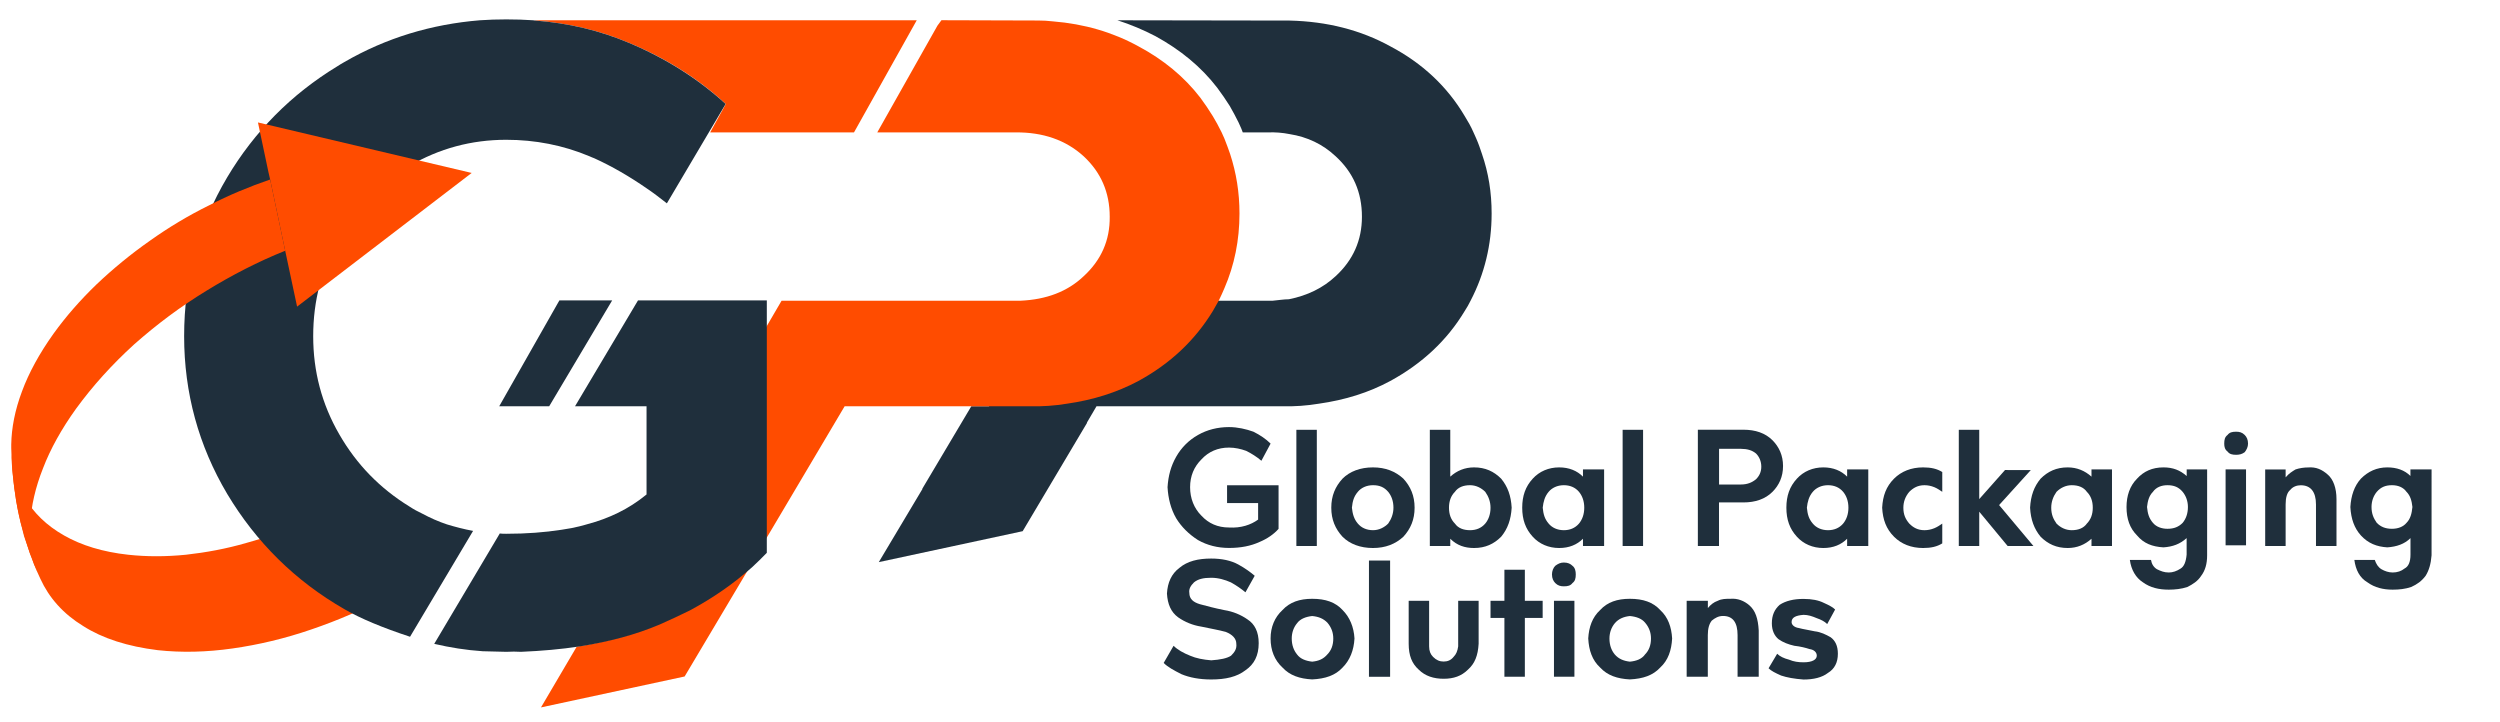
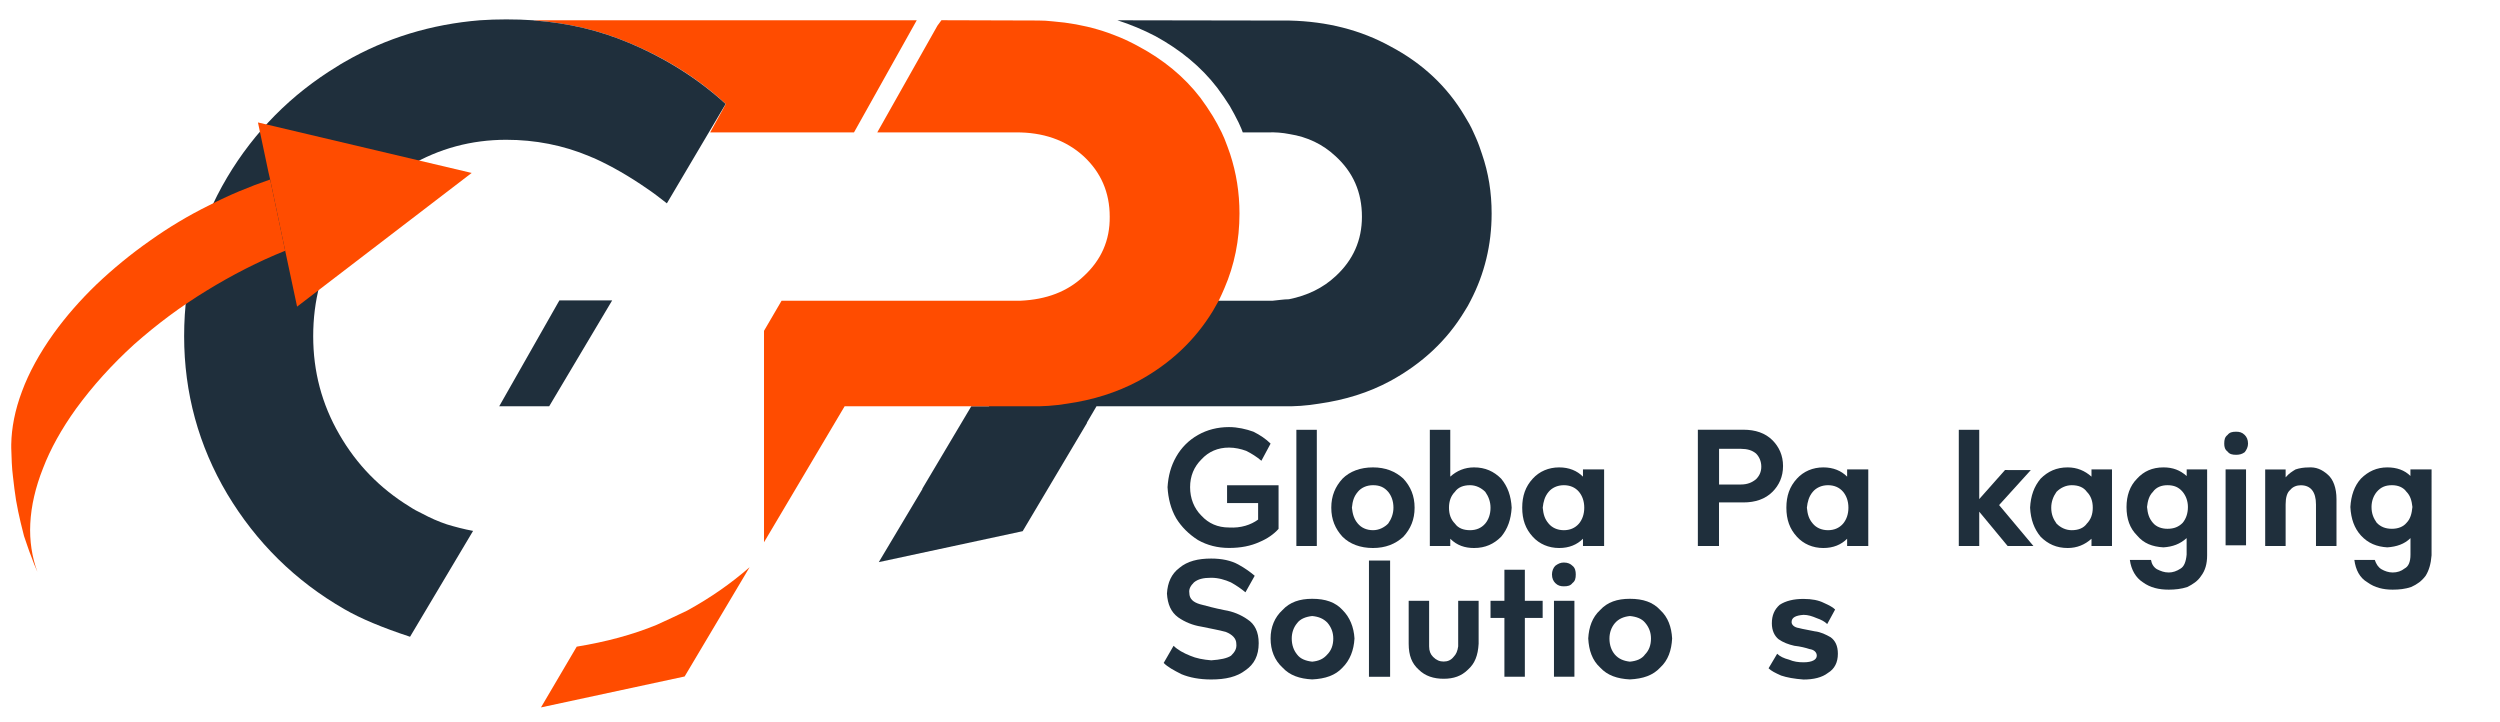
<svg xmlns="http://www.w3.org/2000/svg" version="1.1" id="Livello_1" x="0px" y="0px" viewBox="1836 -196.1 4267.3 1232" style="enable-background:new 1836 -196.1 4267.3 1232;" xml:space="preserve">
  <style type="text/css">
	.st0{fill:#FF4C00;}
	.st1{fill:#1F2F3C;}
</style>
  <g>
    <g>
-       <path class="st0" d="M2361.6,692.7c-34.9,15.5-69.3,28.1-104.6,37.8c-34.9,10.2-69.8,16.5-103.7,20.3c-34.4,3.4-66.9,3.4-98.4,0    c-43.6-4.8-79.9-16-109.5-32.9c-30-17-52.3-38.8-67.3-64.9c-12.6-22.3-19.9-47-22.3-73.6c0.5,9.2,1,18.4,1.5,27.6    c1,13.1,2.4,26.6,4.8,41.2c1.9,14.5,4.8,30.5,9.2,48c3.4,12.1,6.3,22.3,8.7,30c2.4,8.2,4.8,15.5,6.8,21.8    c2.4,5.8,4.8,12.6,7.3,19.4c2.9,6.8,6.3,15,10.7,24.2c15,32.9,39.2,60.1,73.2,80.9c33.4,21.3,76.1,34.9,127.4,41.2    c40.7,4.4,83.3,3.4,127.4-2.9c44.6-6.3,89.6-17,134.7-32.5c45.5-15.5,89.6-34.4,133.2-58.1l-38.8-180.7    C2429.4,659.7,2396,677.6,2361.6,692.7z" />
-     </g>
+       </g>
  </g>
  <path class="st1" d="M4336.3,2.3c-30-50.9-72.7-90.6-126.9-119.2c-50.9-28.1-108.5-42.6-172-44.1l-294.1-0.5  c22.8,7.3,44.6,16.5,64.9,27.1c42.6,23.3,78,52.3,105.6,88.2c7.3,9.7,14.5,20.3,21.3,31c5.3,9.2,10.2,18.4,15,28.1  c1.5,3.4,2.9,6.8,4.8,10.7c0.5,1.5,1.5,3.9,2.4,6.3h42.6c13.1-0.5,25.2,0.5,37.3,2.9c30.5,4.8,56.7,17.4,78,37.3  c30.5,27.6,45.5,62,45.5,103.7c0,40.2-15,74.1-45.1,101.7c-21.3,19.9-48,32.9-79.5,39.2c-4.8,0-9.2,0.5-14.1,1  c-4.4,0.5-9.2,1-13.6,1.5c-2.9,0-5.8,0-8.7,0h-115.3c-250,98.4-370.6,157.5-361.9,176.8c0.5,1.5,1,2.4,1.9,3.4h-30.5l-83.8,141h0.5  l-74.6,125l245.6-52.8l110-185.1h-0.5l16.5-28.1H4024c21.8,0.5,42.6-1,63-4.4c44.6-6.3,85.3-18.9,122.1-38.8  c54.3-29.6,96.9-69.3,126.9-119.2c3.9-5.8,7.3-12.1,10.2-17.9c23.7-45.5,35.9-95.4,35.9-148.7c0-35.9-5.3-69.3-16.5-101.7  c-2.9-8.7-5.8-17.4-9.7-26.2c-1.5-3.9-3.4-7.3-4.8-10.7C4347,20.2,4341.7,11,4336.3,2.3z" />
  <path class="st1" d="M2880.9,316.7h-90.1l-102.7,180.7h85.3L2880.9,316.7z" />
  <g>
    <path class="st0" d="M3293.7,29.9l107.1-191.4h-652.6c0.5,0.5,1,0.5,1.5,0.5c56.7,4.4,110.5,17,160.4,38.3   c63.5,26.6,118.7,61.5,164.7,104.2l-26.6,48.4H3293.7z" />
  </g>
  <g>
    <path class="st0" d="M3935.7,66.7c-2.9-8.7-6.3-17.4-9.7-26.2c-1.9-3.9-3.4-7.3-4.8-10.7c-4.8-9.7-9.7-18.9-15-27.6   c-6.8-11.1-14.1-21.8-21.3-31.5c-27.6-35.9-63-64.9-105.6-87.7c-44.1-24.2-92.5-38.3-145.8-42.6c-8.7-1-17-1.5-25.7-1.5   c0,0-0.5,0-1.5,0l-163.3-0.5l-6.8,9.2L3333.4,29.9h235.9c47-0.5,85.8,13.1,115.8,40.2c30,27.6,45.1,62,45.1,103.7   c0.5,40.2-14.5,74.1-44.6,101.7c-27.6,26.2-63.5,39.7-107.6,41.7c-2.9,0-5.8,0-8.7,0h-399.2l-30,51.4v360.9l137.6-232.1h315.9   c21.8,0.5,43.1-1,63.5-4.4c44.1-6.3,84.8-18.9,122.1-38.8c54.3-29.6,96.4-69.3,126.9-119.2c3.4-5.8,6.8-12.1,10.2-17.9   c3.4-7.3,6.8-14.1,9.7-21.3c17-39.2,25.7-81.9,25.7-127.4C3951.7,132.6,3946.3,99.2,3935.7,66.7z" />
  </g>
  <g>
    <path class="st0" d="M3008.8,846.2c-17,8.2-33.9,16-51.8,24.2c-41.2,17-86.7,29.1-136.6,37.3l-61,103.7l245.2-52.8l110.9-186.5   C3083.9,799.7,3048.6,824.4,3008.8,846.2z" />
  </g>
  <g>
    <path class="st1" d="M3949.6,767.4c-12.4-6.8-28.2-10.1-46.2-10.1c-22.5,0-40.6,4.5-54.1,15.8c-13.5,10.1-20.3,24.8-21.4,44   c1.1,18,6.8,31.6,19.2,40.6c11.3,7.9,24.8,13.5,39.5,15.8c15.8,3.4,29.3,5.6,41.7,9c11.3,4.5,18,11.3,18,20.3   c1.1,9-3.4,14.7-9,20.3c-6.8,4.5-18,6.8-33.8,7.9c-13.5-1.1-25.9-3.4-36.1-7.9c-11.3-4.5-21.4-10.1-28.2-16.9l-16.9,29.3   c6.8,6.8,16.9,12.4,30.4,19.2c13.5,5.6,30.4,9,50.7,9c24.8,0,44-4.5,58.6-15.8c14.7-10.1,22.5-24.8,22.5-46.2   c0-19.2-6.8-32.7-19.2-40.6c-11.3-7.9-24.8-13.5-39.5-15.8c-16.9-3.4-29.3-6.8-41.7-10.1c-11.3-3.4-18-9-18-19.2   c-1.1-6.8,2.3-12.4,7.9-18c6.8-5.6,15.8-7.9,29.3-7.9c12.4,0,23.7,3.4,33.8,7.9c10.1,5.6,18,11.3,24.8,16.9l15.8-28.2   C3971,781,3962,774.2,3949.6,767.4z" />
    <path class="st1" d="M4025.1,845.2c-13.5,12.4-20.3,29.3-20.3,48.5c0,20.3,6.8,37.2,20.3,49.6c12.4,13.5,29.3,19.2,50.7,20.3   c22.5-1.1,39.5-6.8,51.9-20.3c12.4-12.4,19.2-29.3,20.3-49.6c-1.1-19.2-7.9-36.1-20.3-48.5c-12.4-13.5-29.3-19.2-51.9-19.2   C4054.4,826,4037.5,831.7,4025.1,845.2z M4040.9,893.7c0-10.1,3.4-19.2,9-25.9c5.6-7.9,15.8-11.3,25.9-12.4   c11.3,1.1,19.2,4.5,25.9,11.3c6.8,7.9,10.1,16.9,10.1,27.1c0,11.3-3.4,20.3-10.1,27.1c-6.8,7.9-14.7,11.3-25.9,12.4   c-10.1-1.1-20.3-4.5-25.9-12.4C4044.3,914,4040.9,905,4040.9,893.7z" />
    <path class="st1" d="M4208.8,760.7h-36.1v198.4h36.1V760.7z" />
    <path class="st1" d="M4275.4,829.4h-34.9v73.3c0,20.3,5.6,33.8,16.9,44c11.3,11.3,25.9,15.8,42.8,15.8c16.9,0,30.4-4.5,41.7-15.8   c11.3-10.1,16.9-23.7,18-44v-73.3H4325v77.8c-1.1,7.9-3.4,13.5-7.9,18c-4.5,5.6-10.1,7.9-16.9,7.9s-12.4-2.3-18-7.9   c-4.5-4.5-6.8-10.1-6.8-18L4275.4,829.4L4275.4,829.4z" />
    <path class="st1" d="M4438.8,829.4v-53h-34.9v53h-23.7v29.3h23.7V959h34.9V858.7h30.4v-29.3H4438.8z" />
    <path class="st1" d="M4490.7,769.7c-3.4,3.4-5.6,9-5.6,14.7c0,6.8,2.3,11.3,5.6,14.7c4.5,4.5,9,5.6,14.7,5.6   c6.8,0,11.3-1.1,14.7-5.6c4.5-3.4,5.6-7.9,5.6-14.7c0-5.6-1.1-11.3-5.6-14.7c-3.4-3.4-7.9-5.6-14.7-5.6   C4499.7,764,4495.2,766.3,4490.7,769.7z" />
    <path class="st1" d="M4523.4,829.4h-34.9V959h34.9V829.4z" />
    <path class="st1" d="M4690.2,893.7c-1.1-19.2-6.8-36.1-20.3-48.5c-12.4-13.5-29.3-19.2-51.9-19.2c-21.4,0-38.3,5.6-50.7,19.2   c-13.5,12.4-19.2,29.3-20.3,48.5c1.1,20.3,6.8,37.2,20.3,49.6c12.4,13.5,29.3,19.2,50.7,20.3c22.5-1.1,39.5-6.8,51.9-20.3   C4683.4,930.9,4689.1,914,4690.2,893.7z M4618.1,855.4c11.3,1.1,20.3,4.5,25.9,11.3c6.8,7.9,10.1,16.9,10.1,27.1   c0,11.3-3.4,20.3-10.1,27.1c-5.6,7.9-14.7,11.3-25.9,12.4c-10.1-1.1-19.2-4.5-25.9-12.4c-5.6-6.8-9-15.8-9-27.1   c0-10.1,3.4-19.2,9-25.9C4598.9,859.9,4607.9,856.5,4618.1,855.4z" />
-     <path class="st1" d="M4751.1,829.4H4715V959h36.1v-71c0-11.3,2.3-19.2,6.8-24.8c5.6-4.5,11.3-7.9,19.2-7.9   c16.9,0,24.8,11.3,24.8,32.7v71h36.1v-78.9c-1.1-20.3-5.6-33.8-15.8-42.8c-9-7.9-20.3-12.4-32.7-11.3c-7.9,0-14.7,0-21.4,3.4   c-6.8,2.3-12.4,6.8-16.9,12.4v-12.4H4751.1z" />
    <path class="st1" d="M4860.4,867.8c0,12.4,4.5,21.4,11.3,27.1c7.9,5.6,16.9,9,27.1,11.3c10.1,1.1,19.2,3.4,25.9,5.6   c7.9,1.1,12.4,5.6,12.4,11.3c0,6.8-7.9,11.3-22.5,11.3c-9,0-16.9-1.1-24.8-4.5c-9-2.3-15.8-5.6-20.3-10.1l-14.7,24.8   c4.5,4.5,11.3,7.9,21.4,12.4c10.1,3.4,22.5,5.6,38.3,6.8c16.9,0,31.6-3.4,41.7-11.3c11.3-6.8,16.9-18,16.9-32.7   c0-13.5-4.5-22.5-12.4-28.2c-7.9-4.5-16.9-9-27.1-10.1c-10.1-2.3-19.2-3.4-27.1-5.6c-7.9-1.1-12.4-5.6-12.4-10.1   c0-7.9,6.8-11.3,20.3-12.4c7.9,0,14.7,2.3,22.5,5.6c6.8,2.3,13.5,5.6,18,10.1l13.5-24.8c-3.4-3.4-9-6.8-19.2-11.3   c-9-4.5-20.3-6.8-34.9-6.8c-16.9,0-30.4,3.4-40.6,10.1C4864.9,844.1,4860.4,854.2,4860.4,867.8z" />
    <g>
      <path class="st1" d="M4004.8,561.1c-7.9-7.9-18-14.7-29.3-20.3c-12.4-4.5-27.1-7.9-41.7-7.9c-19.2,0-37.2,4.5-53,13.5    s-28.2,21.4-37.2,37.2s-13.5,32.7-14.7,51.9c1.1,19.2,5.6,37.2,14.7,53c9,14.7,21.4,27.1,37.2,37.2c15.8,9,33.8,13.5,53,13.5    c20.3,0,37.2-3.4,51.9-10.1c13.5-5.6,24.8-13.5,32.7-22.5v-74.4h-87.9v30.4h53v28.2c-12.4,9-29.3,14.7-49.6,13.5    c-19.2,0-34.9-6.8-47.3-20.3c-12.4-12.4-19.2-29.3-19.2-48.5s6.8-34.9,19.2-47.3c12.4-13.5,28.2-20.3,47.3-20.3    c10.1,0,20.3,2.3,29.3,5.6c9,4.5,18,10.1,25.9,16.9L4004.8,561.1z" />
    </g>
    <g>
      <path class="st1" d="M4083.7,735.9V537.5h-34.9v198.4H4083.7z" />
    </g>
    <g>
      <path class="st1" d="M4231.4,720.1c12.4-13.5,19.2-29.3,19.2-49.6s-6.8-36.1-19.2-49.6c-13.5-12.4-30.4-19.2-51.9-19.2    s-39.5,6.8-51.9,19.2c-12.4,13.5-19.2,29.3-19.2,49.6s6.8,36.1,19.2,49.6c12.4,12.4,30.4,19.2,51.9,19.2    S4217.9,732.5,4231.4,720.1z M4205.5,643.4c5.6,6.8,9,15.8,9,27.1c0,10.1-3.4,19.2-9,27.1c-6.8,6.8-15.8,11.3-25.9,11.3    c-11.3,0-20.3-4.5-25.9-11.3c-6.8-7.9-9-16.9-10.1-27.1c1.1-11.3,3.4-19.2,10.1-27.1c5.6-6.8,14.7-11.3,25.9-11.3    S4198.7,635.5,4205.5,643.4z" />
    </g>
    <g>
      <path class="st1" d="M4416.3,670.5c-1.1-20.3-6.8-36.1-18-49.6c-12.4-12.4-27.1-19.2-46.2-19.2c-15.8,0-29.3,5.6-40.6,15.8v-80    h-34.9v198.4h34.9v-12.4c11.3,11.3,24.8,15.8,40.6,15.8c19.2,0,33.8-6.8,46.2-19.2C4409.5,706.6,4415.1,690.8,4416.3,670.5z     M4371.2,643.4c5.6,7.9,9,16.9,9,27.1c0,11.3-3.4,20.3-9,27.1c-6.8,7.9-15.8,11.3-25.9,11.3c-11.3,0-20.3-3.4-25.9-11.3    c-6.8-6.8-10.1-15.8-10.1-27.1s3.4-20.3,10.1-27.1c5.6-7.9,14.7-11.3,25.9-11.3C4355.4,632.1,4364.4,636.7,4371.2,643.4z" />
    </g>
    <g>
      <path class="st1" d="M4574.1,735.9V605.1H4538v12.4c-10.1-10.1-23.7-15.8-40.6-15.8c-18,0-33.8,6.8-45.1,19.2    c-12.4,13.5-18,29.3-18,49.6s5.6,36.1,18,49.6c11.3,12.4,27.1,19.2,45.1,19.2c16.9,0,30.4-5.6,40.6-15.8v12.4H4574.1z     M4505.3,632.1c10.1,0,19.2,3.4,25.9,11.3c5.6,6.8,9,15.8,9,27.1s-3.4,20.3-9,27.1c-6.8,7.9-15.8,11.3-25.9,11.3    c-11.3,0-20.3-4.5-25.9-11.3c-6.8-7.9-9-15.8-10.1-27.1c1.1-10.1,3.4-19.2,10.1-27.1C4485,636.7,4494.1,632.1,4505.3,632.1z" />
    </g>
    <g>
-       <path class="st1" d="M4640.6,735.9V537.5h-34.9v198.4H4640.6z" />
-     </g>
+       </g>
    <g>
      <path class="st1" d="M4861.5,643.4c11.3-11.3,18-25.9,18-44s-6.8-32.7-18-44c-12.4-12.4-29.3-18-49.6-18h-77.8v198.5h36.1v-74.4    h41.7C4832.2,661.5,4849.1,655.8,4861.5,643.4z M4833.4,578c5.6,5.6,9,13.5,9,22.5s-3.4,15.8-9,21.4c-6.8,5.6-14.7,9-25.9,9h-37.2    V570h37.2C4818.7,570.1,4826.6,572.4,4833.4,578z" />
    </g>
    <g>
      <path class="st1" d="M5025,735.9V605.1h-36.1v12.4c-10.1-10.1-23.7-15.8-40.6-15.8c-18,0-33.8,6.8-45.1,19.2    c-12.4,13.5-18,29.3-18,49.6s5.6,36.1,18,49.6c11.3,12.4,27.1,19.2,45.1,19.2c16.9,0,30.4-5.6,40.6-15.8v12.4H5025z M4956.2,632.1    c10.1,0,19.2,3.4,25.9,11.3c5.6,6.8,9,15.8,9,27.1s-3.4,20.3-9,27.1c-6.8,7.9-15.8,11.3-25.9,11.3c-11.3,0-20.3-4.5-25.9-11.3    c-6.8-7.9-9-15.8-10.1-27.1c1.1-10.1,3.4-19.2,10.1-27.1C4935.9,636.7,4945,632.1,4956.2,632.1z" />
    </g>
    <g>
-       <path class="st1" d="M5151.3,643.4v-33.8c-9-5.6-19.2-7.9-32.7-7.9c-20.3,0-37.2,6.8-49.6,19.2c-13.5,13.5-19.2,29.3-20.3,49.6    c1.1,20.3,6.8,36.1,20.3,49.6c12.4,12.4,29.3,19.2,49.6,19.2c13.5,0,23.7-2.3,32.7-7.9v-33.8c-3.4,2.3-7.9,5.6-13.5,7.9    c-5.6,2.3-11.3,3.4-16.9,3.4c-11.3,0-19.2-4.5-25.9-11.3c-6.8-7.9-10.1-15.8-10.1-27.1c0-10.1,3.4-19.2,10.1-27.1    c6.8-6.8,14.7-11.3,25.9-11.3c5.6,0,11.3,1.1,16.9,3.4C5143.4,637.8,5147.9,641.2,5151.3,643.4z" />
-     </g>
+       </g>
    <g>
      <path class="st1" d="M5258.4,606.2l-44,49.6V537.5h-34.9v198.4h34.9v-58.6l48.5,58.6h44l-58.6-69.9l54.1-59.7L5258.4,606.2    L5258.4,606.2z" />
    </g>
    <g>
      <path class="st1" d="M5441,735.9V605.1h-35v12.4c-11.3-10.1-24.8-15.8-40.6-15.8c-19.2,0-33.8,6.8-46.2,19.2    c-11.3,13.5-16.9,29.3-18,49.6c1.1,20.3,6.8,36.1,18,49.6c12.4,12.4,27.1,19.2,46.2,19.2c15.8,0,29.3-5.6,40.6-15.8v12.4H5441z     M5372.2,632.1c11.3,0,20.3,3.4,25.9,11.3c6.8,6.8,10.1,15.8,10.1,27.1s-3.4,20.3-10.1,27.1c-5.6,7.9-14.7,11.3-25.9,11.3    c-10.1,0-19.2-4.5-25.9-11.3c-5.6-7.9-9-15.8-9-27.1c0-10.1,3.4-19.2,9-27.1C5353,636.7,5362.1,632.1,5372.2,632.1z" />
    </g>
    <g>
      <path class="st1" d="M5568.4,616.4c-11.3-10.1-23.7-14.7-39.5-14.7c-19.2,0-33.8,6.8-45.1,19.2c-12.4,12.4-18,29.3-18,48.5    c0,20.3,5.6,36.1,18,48.5c11.3,13.5,25.9,19.2,45.1,20.3c15.8-1.1,28.2-5.6,39.5-15.8v28.2c-1.1,12.4-4.5,20.3-10.1,23.7    c-6.8,4.5-13.5,6.8-20.3,6.8c-7.9,0-13.5-2.3-20.3-5.6c-5.6-3.4-9-9-10.1-15.8h-36.1c2.3,16.9,10.1,30.4,22.5,38.3    c12.4,9,27.1,12.4,44,12.4c10.1,0,21.4-1.1,31.6-4.5c9-4.5,18-10.1,23.7-19.2c6.8-9,10.1-20.3,10.1-34.9V605.1h-34.9v11.3H5568.4z     M5535.7,632.1c11.3,0,19.2,3.4,25.9,11.3c5.6,6.8,9,15.8,9,25.9c0,11.3-3.4,20.3-9,27.1c-6.8,6.8-14.7,10.1-25.9,10.1    c-10.1,0-19.2-3.4-24.8-10.1c-6.8-7.9-9-15.8-10.1-27.1c1.1-10.1,3.4-19.2,10.1-25.9C5516.5,635.5,5525.5,632.1,5535.7,632.1z" />
    </g>
    <g>
      <path class="st1" d="M5673.2,561.1c0-6.8-2.3-11.3-5.6-14.7c-4.5-4.5-9-5.6-14.7-5.6c-6.8,0-11.3,1.1-14.7,5.6    c-4.5,3.4-5.6,7.9-5.6,14.7c0,5.6,1.1,10.1,5.6,13.5c3.4,4.5,7.9,5.6,14.7,5.6c5.6,0,10.1-1.1,14.7-4.5    C5670.9,571.3,5673.2,566.8,5673.2,561.1z" />
      <path class="st1" d="M5669.8,605.1h-34.9v129.6h34.9V605.1z" />
    </g>
    <g>
      <path class="st1" d="M5824.2,735.9v-80c0-19.2-5.6-33.8-14.7-41.7c-10.1-9-20.3-13.5-33.8-12.4c-6.8,0-14.7,1.1-21.4,3.4    c-5.6,3.4-11.3,6.8-16.9,13.5v-13.5h-34.9v130.7h34.9v-71c0-11.3,2.3-20.3,7.9-24.8c4.5-5.6,11.3-7.9,18-7.9    c16.9,0,25.9,11.3,25.9,32.7v71H5824.2z" />
    </g>
    <g>
      <path class="st1" d="M5950.5,616.4c-10.1-10.1-23.7-14.7-39.5-14.7c-18,0-32.7,6.8-45.1,19.2c-11.3,12.4-16.9,29.3-18,48.5    c1.1,20.3,6.8,36.1,18,48.5c12.4,13.5,27.1,19.2,45.1,20.3c15.8-1.1,29.3-5.6,39.5-15.8v28.2c0,12.4-3.4,20.3-10.1,23.7    c-5.6,4.5-12.4,6.8-20.3,6.8c-6.8,0-13.5-2.3-19.2-5.6c-5.6-3.4-9-9-11.3-15.8h-34.9c2.3,16.9,9,30.4,22.5,38.3    c12.4,9,27.1,12.4,42.8,12.4c11.3,0,21.4-1.1,31.6-4.5c10.1-4.5,18-10.1,24.8-19.2c5.6-9,9-20.3,10.1-34.9V605.1h-36.1v11.3    H5950.5z M5918.9,632.1c10.1,0,19.2,3.4,24.8,11.3c6.8,6.8,9,15.8,10.1,25.9c-1.1,11.3-3.4,20.3-10.1,27.1    c-5.6,6.8-14.7,10.1-24.8,10.1c-11.3,0-19.2-3.4-25.9-10.1c-5.6-7.9-9-15.8-9-27.1c0-10.1,3.4-19.2,9-25.9    C5899.8,635.5,5907.7,632.1,5918.9,632.1z" />
    </g>
  </g>
  <path class="st1" d="M2746.2-161.5c-15-1-30-1.5-46-1.5c-15.5,0-30.5,0.5-45.1,1.5c-82.8,6.8-159.9,30-231.1,71.2  c-4.4,2.4-8.2,4.8-12.1,7.3c-79,48-141.5,111.4-188,189.4c-48.9,82.4-73.6,172.5-73.6,271.3c0,96.9,24.7,187,73.6,269.4  c49.4,82.4,115.8,148.3,200.1,196.7c27.6,16,64.9,31.5,111.9,47l107.6-180.7c-15.5-2.9-30.5-6.8-44.6-11.1  c-14.5-4.8-28.6-11.1-42.2-18.4c-7.3-3.4-14.5-7.3-21.8-12.1c-50.4-31-90.1-71.7-119.7-123.1c-30-51.8-44.6-107.6-44.6-167.6  c0-60.6,14.5-116.8,44.6-168.1c29.6-50.9,69.3-91.6,119.7-122.6c50.4-29.6,105.6-44.6,165.2-44.6c49.4,0,96.9,9.2,142,28.1  c2.9,1.5,5.8,2.4,8.2,3.4c30,13.6,60.1,31,90.1,51.8c11.6,7.8,22.8,16.5,33.9,25.2l100.3-169.6c-46.5-42.6-101.3-77.5-164.7-104.2  c-50.3-21.3-103.6-33.9-160.3-38.2C2748.2-161,2747.2-161.5,2746.2-161.5z" />
-   <path class="st1" d="M2925,316.7l-107.5,180.7h122.1v150.7c-0.5,0-1,0.5-1.5,1c-28.6,23.3-62,39.7-100.8,49.9  c-3.9,1-7.8,2.4-12.6,3.4c-4.4,1-8.7,1.9-13.1,2.9c-5.3,1-11.6,1.9-17.4,2.9c-28.6,4.4-59.6,6.8-94,6.8c-3.9,0-7.8,0-11.1-0.5  l-111.9,188.4c27.1,6.3,54.3,10.7,82.8,12.6c13.1,0.5,26.6,0.5,40.2,1c8.7-0.5,17-0.5,25.2,0c35.4-1.5,68.3-4.4,99.8-9.2  c49.9-7.8,95.4-19.9,136.6-37.3c17.9-7.8,34.9-16,51.8-24.2c39.7-21.3,75.1-46,106.6-74.1c8.2-7.8,16.5-15.5,24.7-24.2V316.7H2925z" />
  <g>
    <g>
      <path class="st0" d="M2322.8,231.9l-25.7-121.6c-35.4,12.1-70.3,26.6-104.2,44.1c-35.4,17.4-69.3,37.8-101.3,60.6    c-32.5,22.8-62.5,47.5-90.6,74.1c-27.6,26.6-52.3,54.7-73.6,84.3c-24.2,33.9-42.2,66.9-53.8,98.4c-12.1,32-17.9,62.5-18.4,90.6    v6.3c0.5,17.4,1,33.9,2.9,48.4c1.5,14.5,3.4,28.1,5.3,40.7c2.4,13.1,4.8,25.7,7.8,37.8c2.4,9.2,4.4,17,5.8,23.3    c2.4,6.8,4.4,12.6,6.3,18.4c1.9,5.3,3.9,11.6,6.8,18.4c2.4,6.8,5.3,14.5,9.7,24.2c-9.2-25.2-13.6-52.8-12.1-82.4    c1.5-30,8.7-61.5,21.8-94.5c12.6-32.9,31.5-66.9,56.2-101.3c28.6-39.2,61.5-75.6,99.3-110c38.3-33.9,79-64.4,123.5-91.6    C2231.7,273.6,2276.8,250.3,2322.8,231.9z" />
      <path class="st0" d="M2297.1,110.3l25.7,121.6l20.3,95.4l298-228.2l-364.8-86.2l17.9,84.8l0,0L2297.1,110.3z" />
    </g>
  </g>
</svg>